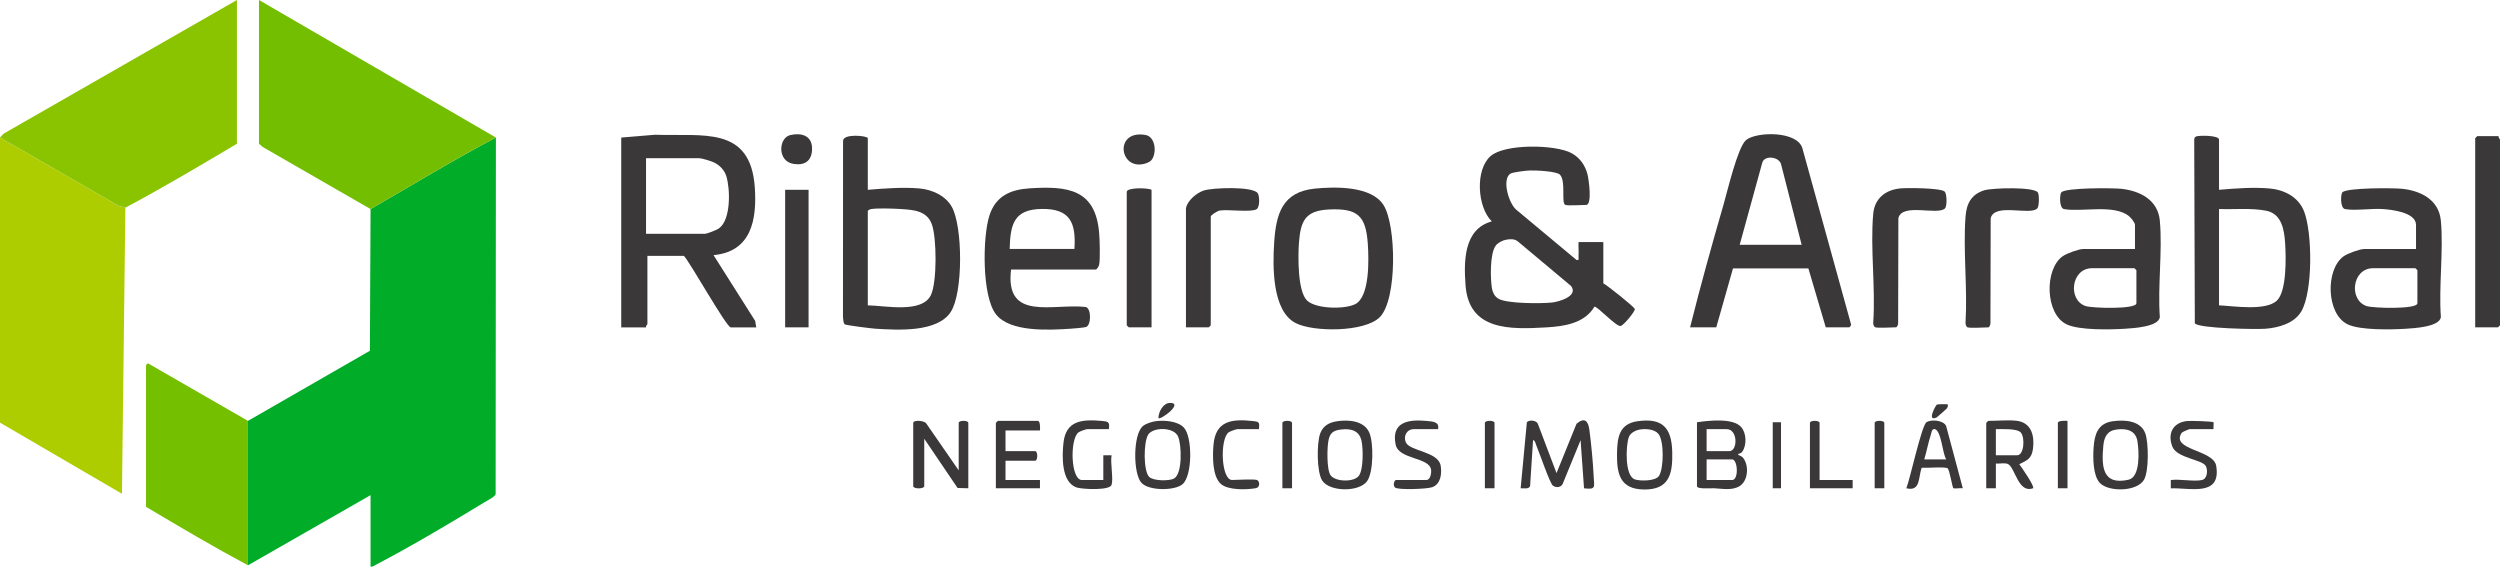
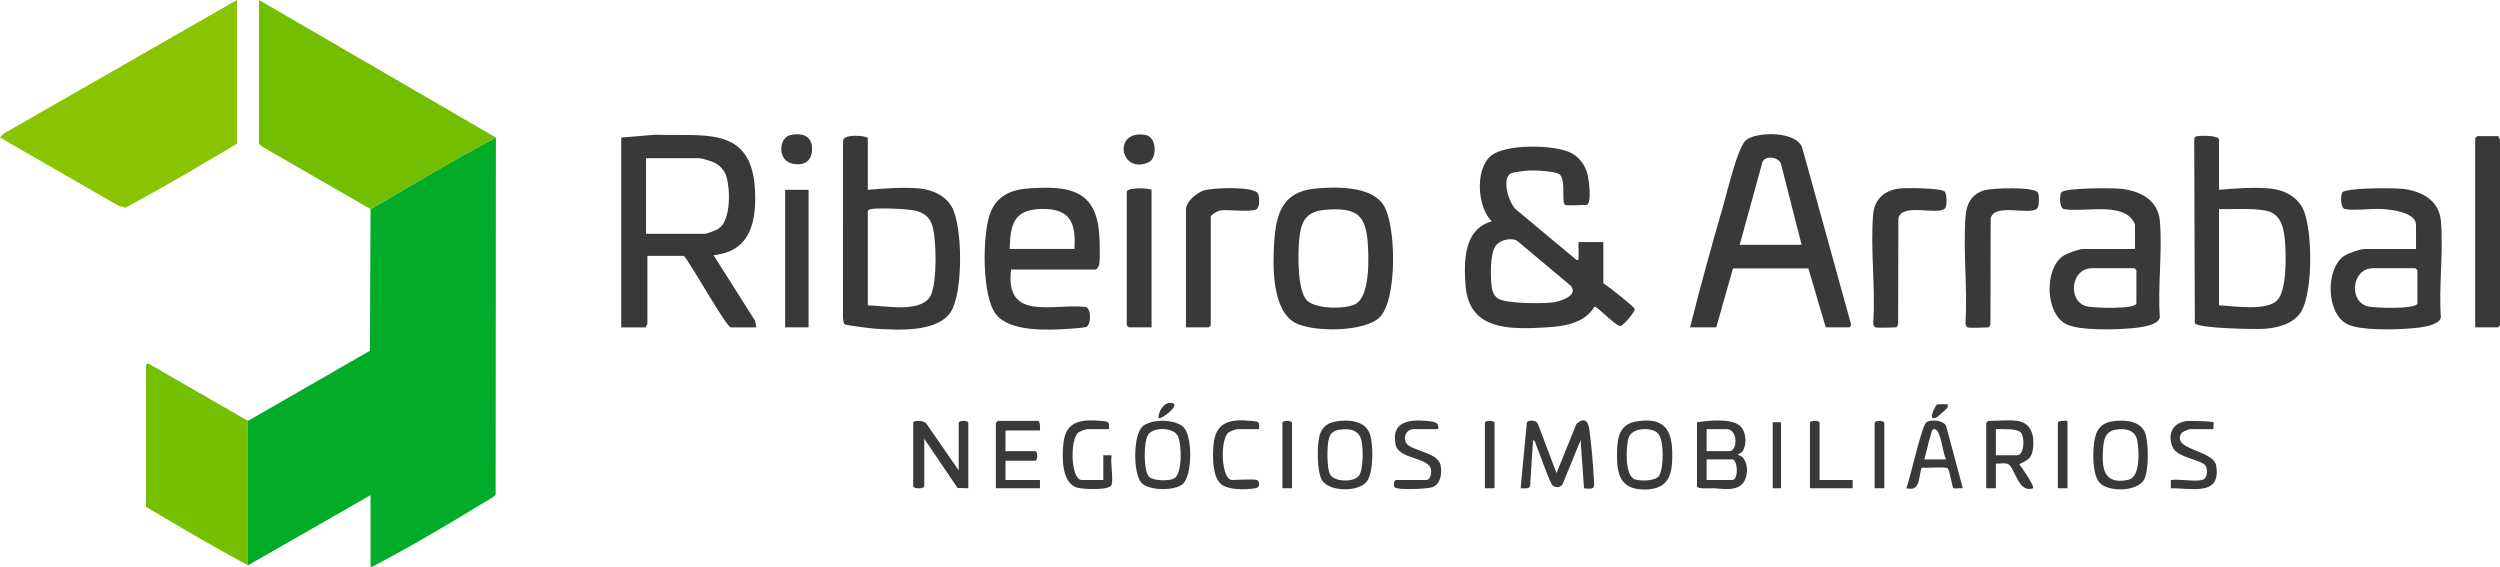
<svg xmlns="http://www.w3.org/2000/svg" id="b" viewBox="0 0 871.05 197.45">
  <g id="c">
    <path d="M172.78,47.92l-.09,124.27c-.28.93-2.89,2.2-3.9,2.81-11.78,7.18-25.26,15.2-37.44,21.56-.71.37-1.36.96-2.24.88v-24.92l-42.71,24.44v-50.32l42.48-24.43.23-49.37c14.51-8.34,28.89-17.14,43.67-24.92Z" style="fill:#00ac28;" />
-     <polygon points="43.68 72.36 42.49 172.04 0 147.26 0 47.92 41.26 71.67 43.68 72.36" style="fill:#aecd00;" />
    <path d="M43.68,72.36l-2.42-.7L0,47.92l1.27-1.36L82.55,0v50.08c-12.82,7.62-25.76,15.3-38.87,22.28Z" style="fill:#8ac400;" />
    <path d="M172.78,47.92c-14.79,7.78-29.16,16.58-43.67,24.92l-37.6-21.64-1.28-1.12V0l82.55,47.92Z" style="fill:#73be00;" />
    <path d="M86.39,146.64v50.32c-11.96-6.4-23.8-13.4-35.51-20.37v-49.36c0-.05.7-.96.95-.48l34.56,19.89Z" style="fill:#74bf00;" />
    <path d="M569.59,107.66c-.14-.72-9.49-8.17-10.96-8.94v-14.38h-8.64c-.09,1.66.12,3.38,0,5.04-.05.71.37,1.39-.71,1.19l-20.66-17.23c-2.93-2.07-5.5-11.02-2.29-12.87.85-.49,5.37-1.02,6.61-1.07,1.99-.08,9.39.23,10.57,1.46,2.23,2.33.3,10.03,1.93,10.54,1.06.33,5.62,0,7.2,0,2.17,0,.93-8.81.5-10.56-.78-3.14-2.61-5.84-5.51-7.44-5.65-3.11-23.35-3.38-28.31,1.01-5.4,4.78-4.62,17.75.45,22.73-9.82,2.66-9.76,13.95-9.14,22.31,1.18,15.79,15.5,15.35,28.12,14.62,6.26-.36,13.32-1.39,16.79-7.21.97-.24,7.43,6.89,9.08,6.73.99-.09,5.15-5.08,4.99-5.94ZM540.63,105.42c-3.69.36-15.87.44-18.71-1.43-1.23-.81-1.89-2.21-2.12-3.64-.53-3.42-.73-12.1,1.39-14.83.8-1.03,2.45-1.83,3.73-2.03,1.36-.22,2.8-.3,3.94.63l18.52,15.52c2.69,3.53-4.19,5.52-6.75,5.78Z" style="fill:#3a3838;" />
    <path d="M248.61,88.89c13.15-1.2,15.13-12.28,14.39-23.47-1.45-21.75-18.14-17.87-34.81-18.47l-11.74.98v66.13h8.64c-.16-.47.48-1.04.48-1.2v-23.72h12.72c2.38,2.63,14.83,24.92,16.32,24.92h8.88l-.38-2.26-14.5-22.9ZM225.09,81.47v-26.36h18.48c.9,0,4.24,1.02,5.22,1.5,2.02.97,3.63,2.68,4.29,4.82,1.38,4.47,1.65,15.31-2.7,18.22-.84.56-4.05,1.82-4.89,1.82h-20.4Z" style="fill:#3a3838;" />
    <path d="M644.29,114.05c.17,0,.82-.7.64-1.09l-16.82-60.86c-1.32-6.65-16.32-6.32-19.82-3.23-2.88,2.56-6.45,17.85-7.78,22.43-4.11,14.18-8.07,28.43-11.65,42.75h9.12l5.83-20.54h26.26s6.06,20.54,6.06,20.54h8.16ZM606.14,85.3l7.91-28.76c.88-2.52,5.8-1.96,6.51.69l7.17,28.06h-21.6Z" style="fill:#3a3838;" />
    <path d="M331.27,108.66c4.33-6.63,4.2-29.66.38-36.55-2.22-4-6.91-6.05-11.3-6.45-5.6-.5-12.4,0-17.99.47v-17.97c0-.87-8.68-1.76-8.62.97l-.03,61.35c.05.63.15,2.19.61,2.52.47.34,9.37,1.45,10.7,1.53,7.79.47,21.53,1.38,26.27-5.87ZM324.38,102.74c-3.06,6.58-16.11,3.71-22.02,3.65v-32.83c0-.34.8-.65,1.2-.72,2.02-.37,7.8-.17,10.1-.02,4.52.29,9.26.52,11,5.3,1.75,4.78,1.83,20.07-.28,24.61Z" style="fill:#3a3838;" />
    <path d="M790.66,65.66c-5.45-.49-12.08,0-17.51.47v-17.49c0-1.51-6.72-1.5-7.85-1.13-.57.19-.76.57-.79,1.13l.21,64c1.29,1.83,21.38,2.14,24.52,1.91,4.63-.35,10.17-1.87,12.61-6.1,4.03-6.97,3.84-27.32.94-34.79-1.98-5.07-6.9-7.54-12.14-8.01ZM793.33,104.73c-3.93,3.69-15.02,1.91-20.18,1.65v-33.55c5.31.19,11.22-.43,16.44.59,5.52,1.08,6.32,6.86,6.61,11.61.29,4.65.56,16.46-2.88,19.69Z" style="fill:#3a3838;" />
    <path d="M378.33,113.96c1.92-.54,1.96-6.42,0-7-11.48-1.32-28.24,5.19-26.06-13.04h29.51c.36,0,1.09-1.16,1.19-1.69.4-2.07.2-8.65,0-11-1.25-15.34-10.94-16.47-24.25-15.61-6.75.44-11.83,2.72-14,9.51-2.39,7.47-2.63,28.02,2.27,34.35,4.92,6.35,18.67,5.54,26.14,5.04,1.1-.07,4.4-.35,5.19-.57ZM363.06,72.8c9.86-.1,11.88,4.86,11.29,13.94h-22.56c.23-8.67,1.48-13.83,11.27-13.94Z" style="fill:#3a3838;" />
    <path d="M458.15,65.71c-11.38,1.14-13.56,8.79-14.21,18.88-.52,8.1-.78,23.72,7.49,27.97,6.22,3.2,24.04,3.2,29.29-2.03,6.15-6.12,5.81-31.99,1.33-39.08-4.23-6.69-16.82-6.44-23.89-5.74ZM472.11,106.01c-3.72,1.8-13.53,1.67-16.68-1.28-3.36-3.15-3.19-15.62-2.85-20.14.58-7.73,2.26-11.2,10.45-11.6,10.04-.49,12.88,2.19,13.55,12.06.34,5.05.77,18.43-4.48,20.97Z" style="fill:#3a3838;" />
    <path d="M752.53,76.9c-.65-7.2-6.8-10.37-13.35-11.11-2.81-.32-19.79-.46-21.01,1.28-.56.8-.74,5.46.99,5.78,6.03,1.11,17.32-1.78,22.55,2.4.71.56,2.16,2.31,2.16,3.11v8.39h-18c-1.53,0-5.76,1.54-7.12,2.48-6.51,4.47-6.26,20.3,1.41,23.83,4.44,2.04,15.04,1.8,20.1,1.49,3.02-.19,11.81-.67,12.27-4.05-.78-10.84.96-22.91,0-33.59ZM744.36,105.67c0,2.16-15.51,1.74-17.75.95-6.2-2.16-5-13.01,2.16-13.17h14.88c.05,0,.72.67.72.72v11.5Z" style="fill:#3a3838;" />
    <path d="M850.44,76.9c-.65-7.2-6.8-10.37-13.35-11.11-2.81-.32-19.79-.46-21.01,1.28-.56.8-.74,5.46.99,5.78,3.43.63,9.15-.26,12.98-.02,3.13.19,11.74,1.12,11.74,5.53v8.39h-18c-1.53,0-5.76,1.54-7.12,2.48-6.51,4.47-6.26,20.3,1.41,23.83,4.44,2.04,15.04,1.8,20.1,1.49,3.02-.19,11.81-.67,12.27-4.05-.78-10.84.96-22.91,0-33.59ZM842.26,105.67c0,2.16-15.51,1.74-17.75.95-6.2-2.16-5-13.01,2.16-13.17h14.88c.05,0,.72.67.72.72v11.5Z" style="fill:#3a3838;" />
    <path d="M870.57,47.44h-7.44c-.05,0-.72.67-.72.72v65.89h7.92c.05,0,.72-.67.72-.72V48.64c0-.16-.64-.73-.48-1.2Z" style="fill:#3a3838;" />
    <path d="M437.85,72.88c1.12-.71,1.07-4.58.35-5.58-1.74-2.46-15.81-1.9-18.76-.93-2.51.82-5.78,3.52-6.23,6.24v41.45h7.92c.05,0,.72-.67.72-.72v-37.86c0-.57,2.33-2,3.15-2.13,2.9-.46,10.96.72,12.85-.47Z" style="fill:#3a3838;" />
    <path d="M677.66,72.61c.8-.8.69-5.2-.13-5.89-1.49-1.25-13.07-1.31-15.48-1.07-5.16.52-8.91,3.52-9.38,8.84-1.08,12.06.86,25.67,0,37.9-.05.55.22,1.49.74,1.65,1.06.33,5.62,0,7.2,0,.4,0,.85-1.16.74-1.65l.08-36.34c1.23-5.51,13.69-.88,16.23-3.44Z" style="fill:#3a3838;" />
    <path d="M691.46,66.27c-4.58,1.38-6.29,4.63-6.63,9.19-.89,11.91.73,24.91,0,36.95-.05.55.22,1.49.74,1.65,1.06.33,5.62,0,7.2,0,.4,0,.85-1.16.74-1.65l.08-36.34c1.23-5.51,13.69-.88,16.23-3.44.7-.71.72-4.7.23-5.53-1.24-2.1-15.94-1.62-18.59-.82Z" style="fill:#3a3838;" />
    <path d="M401.22,66.13c-1.29-.73-8.64-.86-8.64.72v46.48c0,.05.67.72.72.72h7.92v-47.92Z" style="fill:#3a3838;" />
    <rect x="273.56" y="66.13" width="8.16" height="47.92" style="fill:#3a3838;" />
    <path d="M553.78,149.81c-.42-3.13-1.64-4.56-4.48-2.18l-6.98,17.22-6.51-17.22c-.56-1.21-3-1.45-3.82-.51l-2.16,23.01c1.03-.05,2.9.4,3.29-.79l1.03-15.98c.71.02.91,1.35,1.17,1.94,1,2.27,4.67,13.12,5.75,13.91,1.07.78,2.65.71,3.37-.54l6.27-15.31,1.2,16.78c4.26.49,3.53-.38,3.36-4.07-.23-4.86-.84-11.41-1.49-16.24Z" style="fill:#3a3838;" />
    <path d="M334.03,147.36v16.53l-11.27-16.3c-.72-1.15-4.57-1.33-4.57-.23v22.04c0,1,3.84,1,3.84,0v-16.53l11.61,17.15,3.74.1v-22.76c0-.98-3.36-.98-3.36,0Z" style="fill:#3a3838;" />
    <path d="M605.66,158.15c.1-.1.88-.07,1.38-.78,1.62-2.27,1.48-6.5-.4-8.6-2.89-3.24-11.38-2.22-15.38-1.65v22.28c0,1.11,4.9.67,5.99.72,2.79.14,6.24.87,8.86-.75,3.11-1.91,3.35-7.56,1.02-10.08-.4-.43-1.9-.74-1.47-1.15ZM594.62,149.52h6.96c4.01,0,3.9,7.67.96,7.67h-7.92v-7.67ZM603.5,167.25h-8.88v-7.19h8.88c1.99,0,2.38,7.19,0,7.19Z" style="fill:#3a3838;" />
    <path d="M708.32,156.42c.6-4.38-.42-9.07-5.48-9.78-2.76-.39-7.1,0-10.08,0-.05,0-.72.67-.72.72v22.76h3.36v-8.63c1.23.17,3.27-.38,4.32.24,2.45,1.47,3.53,10.27,8.64,8.38.66-.63-4.05-7.34-4.79-8.38,2.78-1.38,4.28-1.92,4.75-5.31ZM702.84,158.62h-7.44v-9.11c1.95.06,7.31-.32,8.67,1.17,1.54,1.68,1.18,7.94-1.23,7.94Z" style="fill:#3a3838;" />
    <path d="M736.08,146.77c-5.16.76-6.3,4.55-6.63,9.2-.24,3.39-.25,9.71,2.16,12.27,3.05,3.24,12.84,3.1,15.36-1,1.79-2.92,1.67-13.05.49-16.26-1.64-4.45-7.23-4.81-11.38-4.2ZM741.62,167.15c-9.09,2.03-9.43-4.56-8.8-11.66.28-3.18,1.28-5.41,4.71-5.85,3.39-.44,6.56.3,7.19,4.07.56,3.33,1.11,12.5-3.11,13.44Z" style="fill:#3a3838;" />
    <path d="M465.89,146.77c-2.76.4-4.84,1.52-5.88,4.19-1.26,3.26-1.29,13.59.71,16.53,2.66,3.92,12.77,3.99,15.57.2,2.33-3.14,2.33-13.57.78-17.01-1.87-4.15-7.22-4.49-11.18-3.92ZM473.43,165.8c-1.7,2.25-8.16,2.13-9.84-.22-1.4-1.96-1.26-10.18-.62-12.62.63-2.41,1.95-3.04,4.36-3.32,3.51-.42,6.38.45,7.1,4.17.52,2.71.65,9.81-1,12Z" style="fill:#3a3838;" />
    <path d="M402.54,146.77c-1.29.19-3.5.89-4.45,1.78-3.33,3.09-3.32,16.3-.43,19.62,2.49,2.87,11.6,2.9,14.37.53,3.46-2.96,3.49-16.41.49-19.68-2.17-2.37-6.97-2.68-9.98-2.25ZM409.08,166.71c-1.71.96-7.26.87-8.69-.56-2.07-2.06-1.96-12.18-.35-14.7,1.74-2.72,8.91-2.7,10.4.58,1.28,2.82,1.61,13.01-1.36,14.67Z" style="fill:#3a3838;" />
    <path d="M570.51,146.77c-6.32.92-7.01,5.56-7.11,11.11-.12,7.32,1.07,12.59,9.43,12.67,8.84.08,10-5.49,9.81-13.15-.22-8.34-3.38-11.9-12.13-10.63ZM578.04,165.79c-1.19,1.89-6.52,1.87-8.4,1.25-3.62-1.19-3.17-11.71-2.15-14.66.54-1.58,2.42-2.49,3.97-2.74,2.01-.32,5.03-.11,6.38,1.55,1.99,2.46,1.88,11.95.2,14.6Z" style="fill:#3a3838;" />
    <path d="M361.62,146.64h-13.92c-.05,0-.72.67-.72.72v22.76h15.36v-2.88h-12v-6.71h10.32c.98,0,.98-3.35,0-3.35h-10.32v-7.19h12c.08-.68.13-3.35-.72-3.35Z" style="fill:#3a3838;" />
    <path d="M671.25,147.08c-1.72,1.09-5.76,19.9-7.04,23.04,4.98,1.22,4.15-3.73,5.32-7.14,1.48.13,8.62-.47,9.13.24.69.98,1.58,6.56,1.91,6.85.35.3,2.57-.1,3.31.05l-5.82-21.74c-.98-2.01-5.23-2.3-6.82-1.29ZM670.45,160.06c.84-2.79,1.37-5.75,2.27-8.52.23-.71.33-2.19,1.33-2.04,2.37.36,2.73,8.67,4.07,10.56h-7.68Z" style="fill:#3a3838;" />
    <path d="M387.3,158.62h-2.88v8.63h-7.44c-3.95,0-4.28-14.2-1.24-16.58.5-.39,2.69-1.16,3.16-1.16h7.44c.38-2.58-.23-2.66-2.64-2.87-6.64-.57-12.25-.14-13.14,7.47-.55,4.67-.87,14.13,4.73,15.78,1.99.59,11.4,1.06,12.01-.97.68-2.22-.5-7.67,0-10.3Z" style="fill:#3a3838;" />
    <path d="M489.87,154.2c-1.05-2.21.27-4.68,2.77-4.68h8.4c.63-2.62-2.01-2.67-4.09-2.87-6.31-.59-12.29.42-10.68,8.27,1.08,5.24,11.81,4.33,12.35,8.78.14,1.17-.24,3.55-1.67,3.55h-10.56c-.62,0-1.2,2.01-.26,2.66,1.22.84,10.96.5,12.85-.15,3.01-1.03,3.45-4.75,2.98-7.51-.84-4.92-10.67-5.04-12.1-8.05Z" style="fill:#3a3838;" />
    <path d="M760.15,150.79c.17-.26,2.53-1.27,2.68-1.27h8.4c-.09-.53.14-2.27,0-2.4-.34-.32-8.18-.56-9.31-.42-4.82.58-6.75,4.29-5.08,8.8,1.56,4.21,10.58,4.54,11.75,6.96.73,1.51.49,4.4-1.44,4.8-2.91.6-7.66-.44-10.8,0v2.88c6.84-.22,17.65,3.01,15.81-7.88-.95-5.6-15.98-5.44-12.01-11.45Z" style="fill:#3a3838;" />
    <path d="M428.05,150.67c.5-.39,2.69-1.16,3.16-1.16h7.44c.24-2.41.13-2.56-2.21-2.82-7.34-.8-12.93-.04-13.64,8.31-.33,3.8-.47,11.05,2.65,13.68,2.55,2.14,8.8,1.99,12,1.43,1.8-.31,1.43-2.59.48-2.88-1.27-.38-6.77,0-8.64,0-3.85,0-4.32-14.17-1.24-16.58Z" style="fill:#3a3838;" />
    <path d="M633.98,147.36c0-.98-3.36-.98-3.36,0v22.76h14.88v-2.88h-11.52v-19.89Z" style="fill:#3a3838;" />
    <path d="M399.39,56.87c.51-.18,1.32-.57,1.67-.95,2.07-2.22,1.7-8.32-2.04-8.92-11.14-1.81-8.96,13.06.36,9.87Z" style="fill:#3a3838;" />
    <path d="M275.34,47.07c-4.07.91-4.69,9.21,1.27,10.06,3.78.54,6.12-1.02,6.32-4.88.26-4.82-3.38-6.13-7.6-5.19Z" style="fill:#3a3838;" />
    <path d="M717,147.36v22.76h3.36v-23.48c-.68-.08-3.36-.13-3.36.72Z" style="fill:#3a3838;" />
    <path d="M446.81,147.36v22.76h3.36v-22.76c0-.98-3.36-.98-3.36,0Z" style="fill:#3a3838;" />
    <path d="M517.36,147.36v22.76h3.36v-22.76c0-.98-3.36-.98-3.36,0Z" style="fill:#3a3838;" />
    <path d="M653.17,147.36v22.76h3.36v-22.76c0-.98-3.36-.98-3.36,0Z" style="fill:#3a3838;" />
    <rect x="617.66" y="147.12" width="2.88" height="23" style="fill:#3a3838;" />
    <path d="M407.71,140.38c-2.44-.01-4.08,3.12-4.09,5.3.72.78,8.85-5.28,4.09-5.3Z" style="fill:#3a3838;" />
    <path d="M674.84,140.97c-.43.27-3.63,6.12-.08,4.48.21-.1,3.31-2.86,3.52-3.1.37-.42.52-1.26.33-1.46-.13-.13-3.51-.08-3.77.08Z" style="fill:#3a3838;" />
  </g>
</svg>